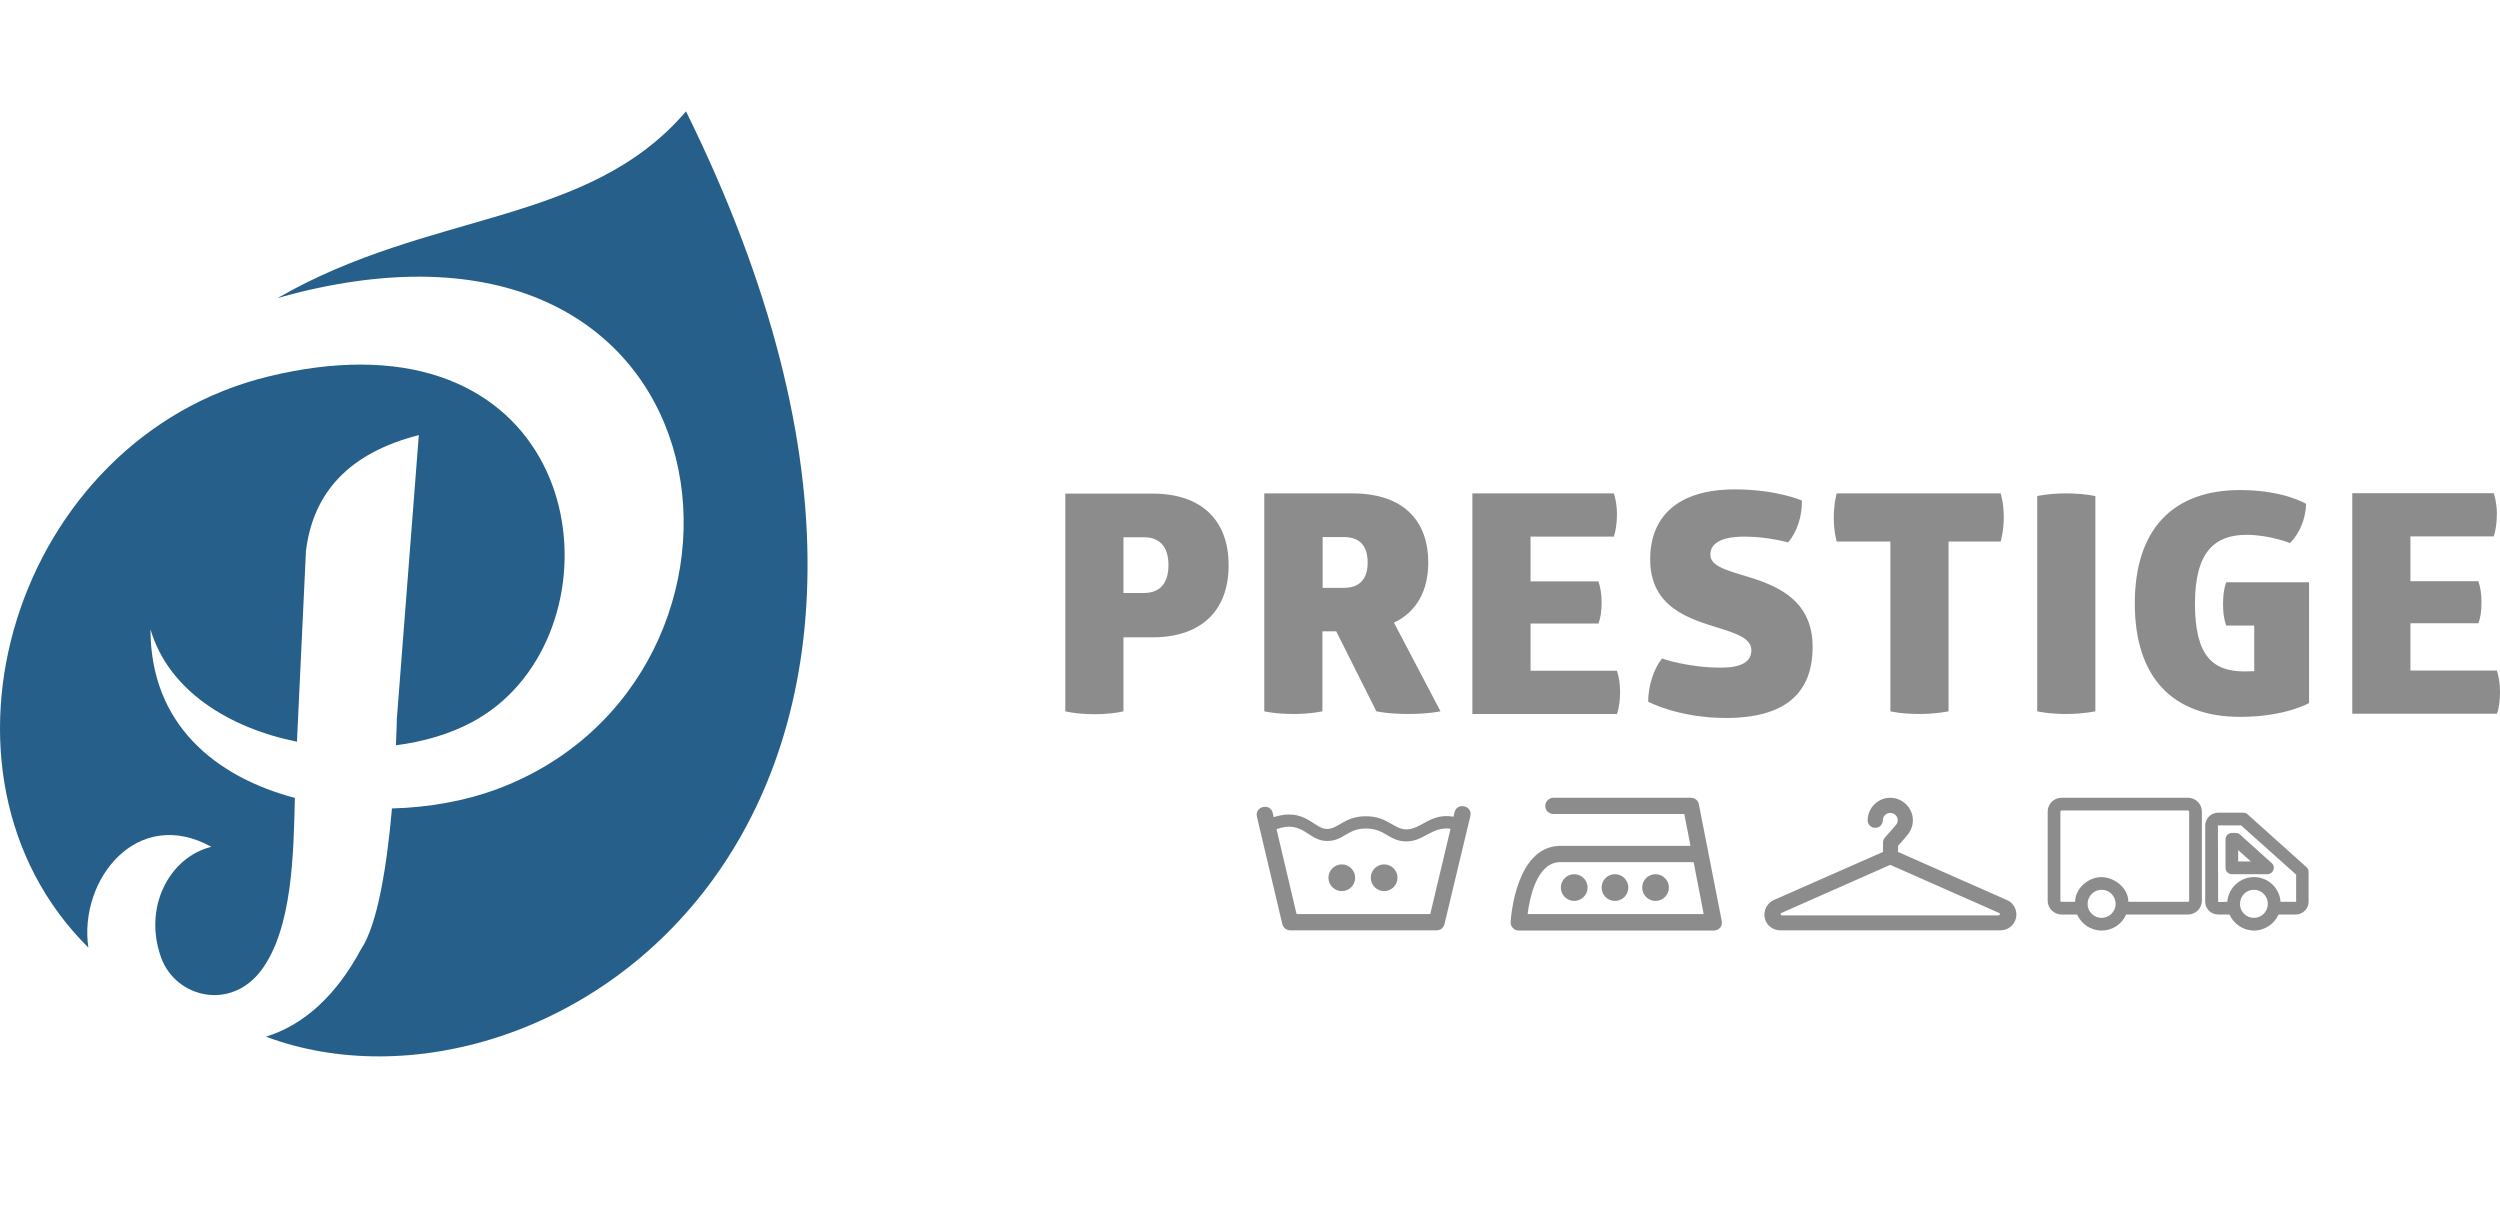
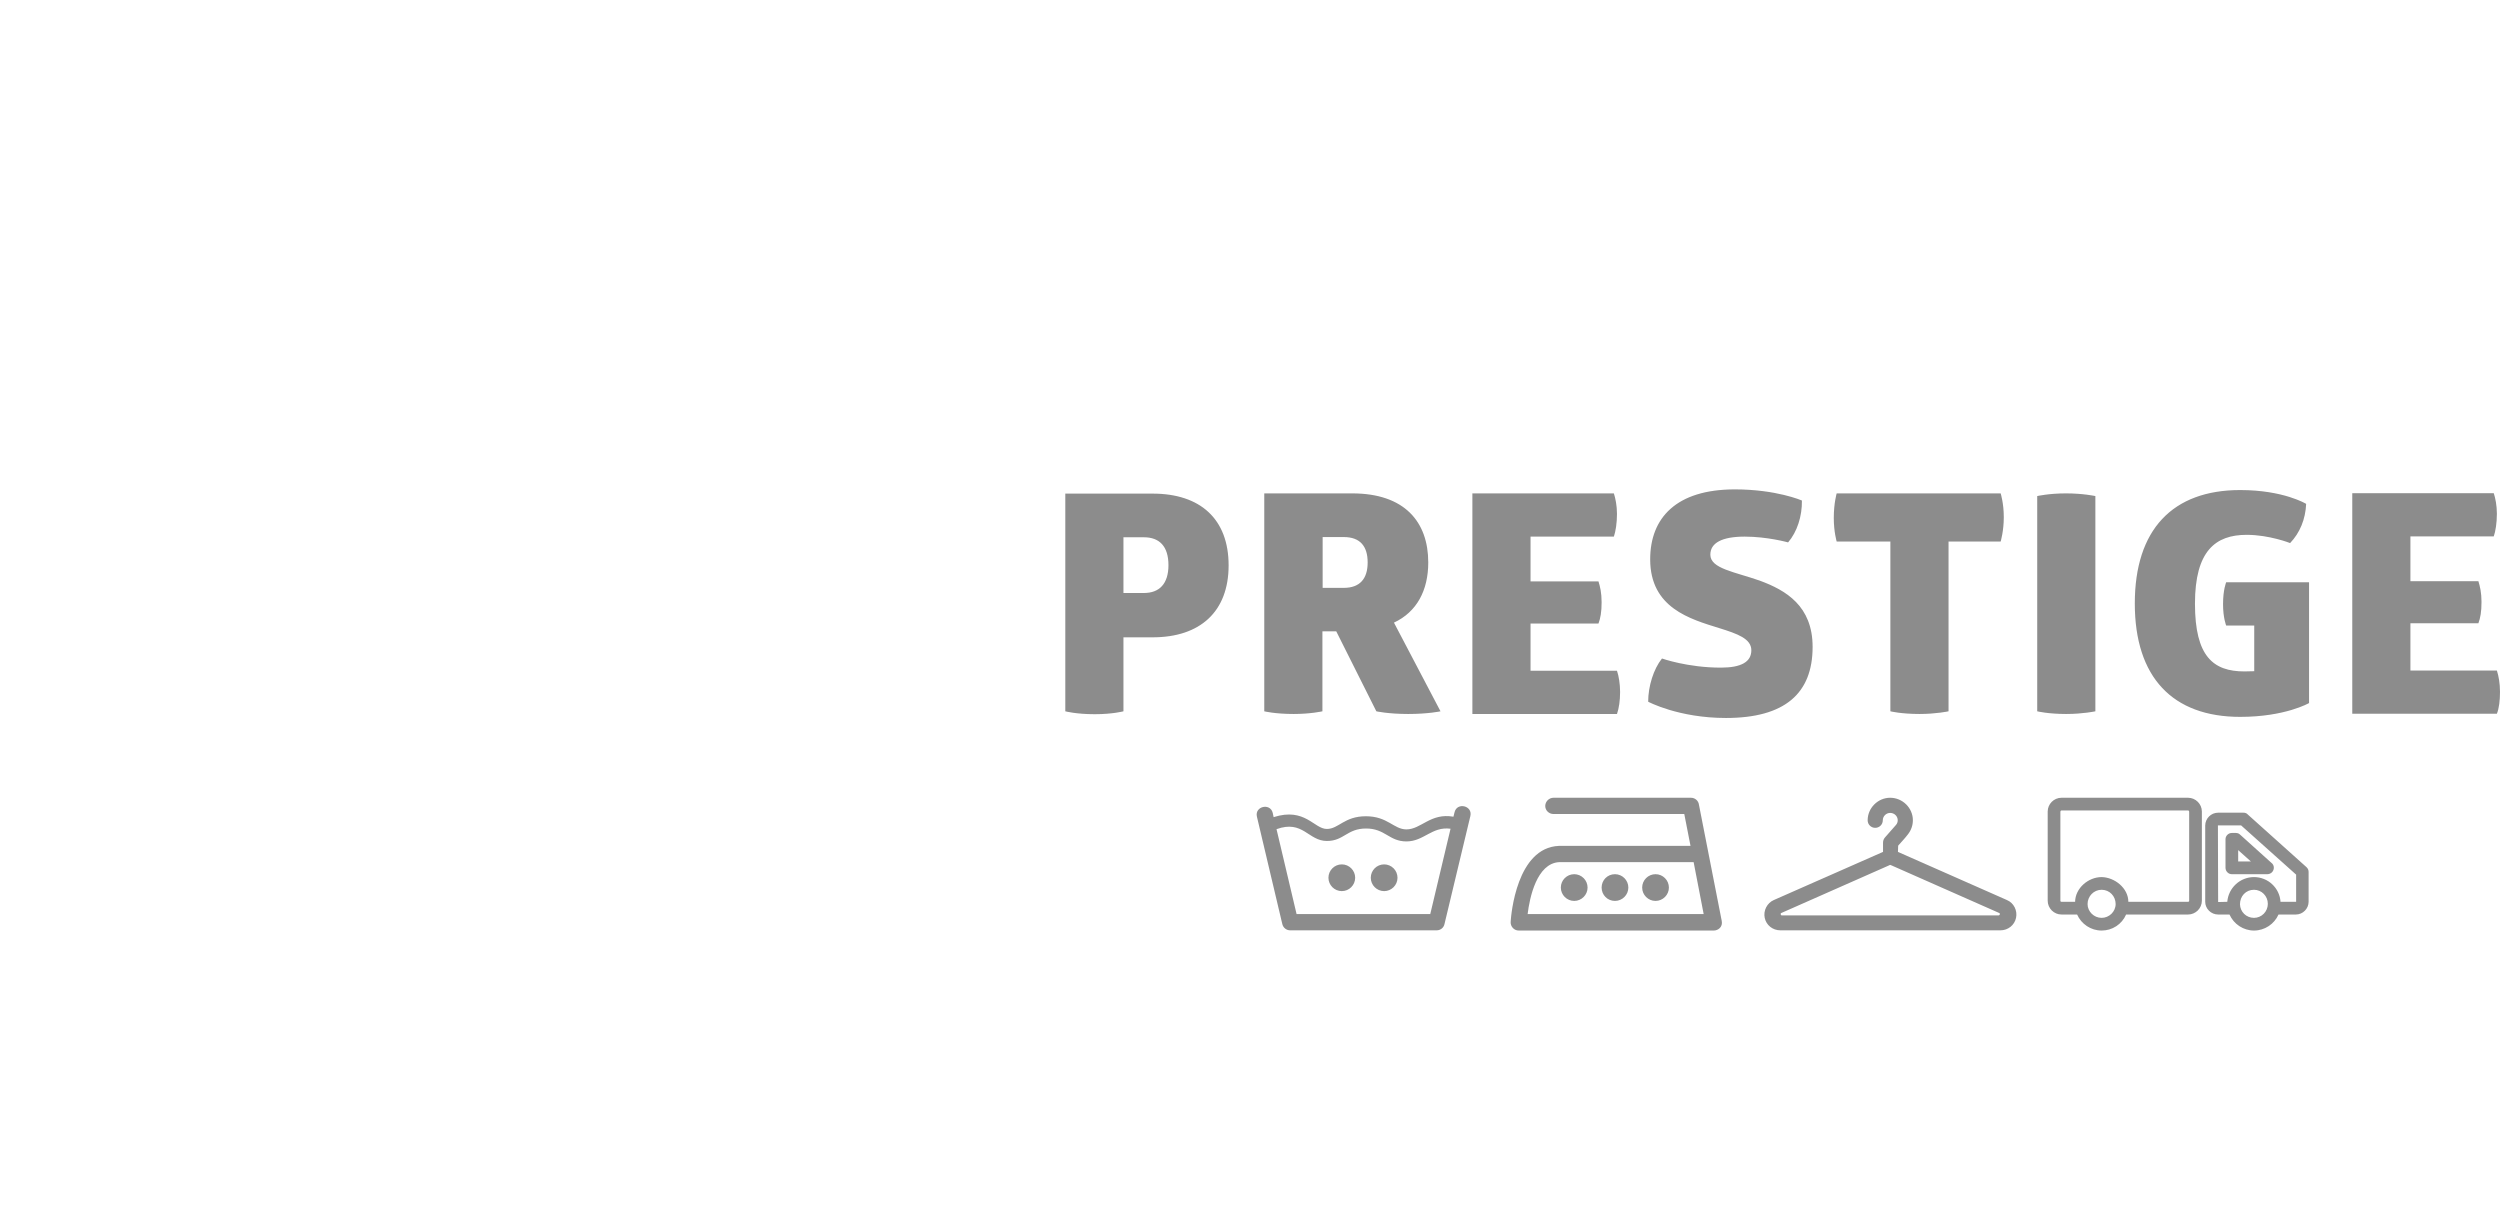
<svg xmlns="http://www.w3.org/2000/svg" width="304" height="149" viewBox="0 0 304 149" fill="none">
  <g opacity="0.9">
-     <path d="M43.827 44.335C73.007 44.335 75.017 78.373 57.435 87.792C54.764 89.232 51.544 90.192 48.142 90.626C48.234 88.637 48.256 87.403 48.256 87.403L50.928 52.908C42.434 55.079 38.073 59.903 37.205 66.989L36.109 90.192C27.866 88.523 20.491 83.997 18.299 76.522C18.299 88.089 26.2 94.467 35.858 97.027C35.698 103.931 35.538 112.823 31.839 117.898C28.095 122.996 21.405 121.304 19.624 116.526C17.34 110.309 20.628 104.228 25.697 102.971C16.678 97.987 9.554 106.971 10.742 115.223C-10.721 93.941 1.7 53.228 32.753 45.752C36.817 44.77 40.493 44.335 43.827 44.335V44.335ZM83.419 13.543C125.889 99.633 66.774 138.952 32.342 126.059C37 124.619 40.904 121.007 43.872 115.475C45.996 112.343 47.092 104.799 47.663 98.307C52.206 98.193 56.613 97.37 60.335 95.998C96.525 82.625 90.498 22.001 36.041 35.626C35.264 35.831 34.488 36.037 33.757 36.243C52.343 25.521 71.455 27.51 83.419 13.543V13.543Z" fill="#0D4E7D" />
    <path fill-rule="evenodd" clip-rule="evenodd" d="M136.611 86.495C136.611 86.495 135.311 86.847 133.116 86.847C130.84 86.847 129.54 86.495 129.54 86.495V60.023H140.161C145.959 60.023 149.4 63.112 149.4 68.748C149.4 74.356 145.959 77.499 140.161 77.499H136.611V86.495ZM139.104 72.108C140.973 72.108 142.084 70.997 142.084 68.721C142.084 66.418 140.973 65.334 139.104 65.334H136.611V72.108H139.104ZM164.437 59.996C170.777 59.996 173.676 63.437 173.676 68.395C173.676 71.782 172.294 74.41 169.504 75.711L175.166 86.495C175.166 86.495 173.703 86.82 171.238 86.82C168.799 86.82 167.363 86.495 167.363 86.495L162.486 76.768H160.806V86.495C160.806 86.495 159.398 86.82 157.311 86.82C155.035 86.82 153.735 86.495 153.735 86.495V59.996H164.437ZM160.834 71.484H163.407C165.385 71.484 166.307 70.346 166.307 68.395C166.307 66.418 165.385 65.307 163.407 65.307H160.834V71.484ZM196.246 59.996C196.435 60.565 196.625 61.486 196.625 62.489C196.625 63.6 196.463 64.629 196.246 65.253H186.113V70.699H194.376C194.566 71.322 194.756 72.08 194.756 73.218C194.756 74.41 194.62 75.169 194.376 75.819H186.113V81.563H196.625C196.842 82.187 197.004 83.162 197.004 84.137C197.004 85.167 196.869 86.142 196.625 86.82H179.041V59.996H196.246ZM210.958 59.509C216.025 59.509 219.113 60.863 219.113 60.863C219.141 62.76 218.544 64.656 217.434 65.957C217.434 65.957 214.941 65.253 212.15 65.253C209.359 65.253 207.978 66.038 207.978 67.447C207.978 69.154 210.958 69.534 214.02 70.617C217.163 71.782 220.414 73.679 220.414 78.664C220.414 84.327 217.027 87.307 209.874 87.307C204.103 87.307 200.418 85.329 200.418 85.329C200.418 83.46 201.069 81.347 202.098 80.073C202.098 80.073 205.214 81.184 209.251 81.184C211.744 81.184 212.963 80.48 212.963 79.071C212.963 77.662 211.256 77.066 209.089 76.388C205.512 75.278 200.662 73.923 200.662 68.016C200.662 62.977 203.832 59.509 210.958 59.509V59.509ZM243.282 59.996C243.282 59.996 243.661 61.188 243.661 62.895C243.661 64.575 243.282 65.849 243.282 65.849H236.942V86.495C236.942 86.495 235.451 86.82 233.419 86.82C231.17 86.82 229.87 86.495 229.87 86.495V65.849H223.34C223.34 65.849 222.988 64.684 222.988 62.977C222.988 61.188 223.34 59.996 223.34 59.996H243.282ZM247.725 60.321C247.725 60.321 249.134 59.996 251.22 59.996C253.334 59.996 254.797 60.321 254.797 60.321V86.495C254.797 86.495 253.307 86.82 251.247 86.82C249.026 86.82 247.725 86.495 247.725 86.495V60.321ZM272.408 59.59C277.691 59.59 280.428 61.27 280.428 61.27C280.347 63.139 279.669 64.792 278.477 66.038C278.477 66.038 275.957 65.036 273.194 65.036C269.401 65.036 266.908 66.987 266.908 73.408C266.908 79.829 269.13 81.645 272.923 81.645C273.383 81.645 274.115 81.618 274.115 81.618V76.063H270.701C270.701 76.063 270.322 75.142 270.322 73.462C270.322 71.701 270.701 70.807 270.701 70.807H280.78V85.492C280.78 85.492 277.881 87.172 272.408 87.172C264.171 87.172 259.592 82.349 259.592 73.381C259.592 64.413 264.171 59.59 272.408 59.59V59.59ZM303.241 59.969C303.431 60.538 303.621 61.459 303.621 62.462C303.621 63.6 303.458 64.602 303.241 65.225H293.108V70.671H301.372C301.562 71.295 301.751 72.053 301.751 73.191C301.751 74.383 301.616 75.142 301.372 75.792H293.108V81.536H303.621C303.837 82.187 304 83.135 304 84.11C304 85.167 303.892 86.115 303.621 86.793H286.036V59.969H303.241ZM188.903 98.985C188.361 98.985 187.901 98.552 187.901 98.01C187.901 97.468 188.361 97.007 188.903 97.007H205.62C206.135 97.007 206.542 97.386 206.596 97.874L209.359 111.963C209.522 112.722 208.926 113.155 208.384 113.155H184.677C184.08 113.155 183.62 112.614 183.701 112.017C183.755 111.205 184.433 103.076 189.554 102.86H205.566L204.808 98.985H188.903ZM269.726 98.823H272.814C273.031 98.823 273.221 98.904 273.356 99.066L280.455 105.434C280.645 105.596 280.726 105.813 280.726 106.03V109.66C280.726 110.5 280.022 111.205 279.182 111.205H277.068C276.553 112.37 275.388 113.155 274.088 113.155C272.787 113.155 271.622 112.37 271.107 111.205H269.726C268.859 111.205 268.154 110.5 268.154 109.66V100.394C268.154 99.527 268.859 98.823 269.726 98.823ZM269.699 100.394L269.726 109.687L270.837 109.66C270.972 107.98 272.381 106.653 274.088 106.653C275.795 106.653 277.204 107.98 277.312 109.66H279.182C279.182 109.66 279.191 109.66 279.209 109.66V106.355L272.516 100.367H269.726C269.699 100.367 269.699 100.367 269.699 100.394V100.394ZM270.62 105.515V102.047C270.62 101.64 270.972 101.288 271.378 101.288H271.866C272.056 101.288 272.245 101.342 272.381 101.478L276.201 104.919C276.391 105.054 276.499 105.271 276.499 105.515C276.499 105.948 276.147 106.301 275.714 106.301H271.378C270.972 106.301 270.62 105.948 270.62 105.515V105.515ZM272.164 103.374V104.756H273.709L272.164 103.374ZM250.678 97.007H266.068C266.989 97.007 267.748 97.766 267.748 98.687V109.525C267.748 110.446 266.989 111.205 266.068 111.205H258.536C258.021 112.397 256.856 113.155 255.555 113.155C254.255 113.155 253.09 112.37 252.575 111.205H250.678C249.757 111.205 248.999 110.446 248.999 109.525V98.687C248.999 97.766 249.757 97.007 250.678 97.007V97.007ZM274.088 108.197C273.085 108.197 272.381 108.983 272.381 109.958C272.408 110.879 273.14 111.611 274.088 111.611C275.009 111.611 275.768 110.852 275.768 109.904C275.768 108.956 275.009 108.197 274.088 108.197V108.197ZM257.262 109.931C257.262 108.983 256.531 108.197 255.555 108.197C254.607 108.197 253.848 108.983 253.848 109.931C253.848 110.852 254.634 111.611 255.555 111.611C256.477 111.611 257.262 110.852 257.262 109.931ZM266.068 98.552H250.678C250.597 98.552 250.543 98.633 250.543 98.687V109.525C250.543 109.606 250.597 109.66 250.678 109.66H252.331C252.358 107.98 253.957 106.653 255.555 106.653C257.154 106.68 258.807 108.007 258.807 109.66H266.068C266.149 109.66 266.203 109.606 266.203 109.525V98.687C266.203 98.633 266.149 98.552 266.068 98.552ZM230.791 103.591L244.04 109.443C244.88 109.796 245.341 110.717 245.151 111.611C244.961 112.505 244.176 113.128 243.255 113.128H216.485C215.564 113.128 214.778 112.505 214.589 111.611C214.399 110.717 214.887 109.796 215.7 109.443L228.976 103.591V102.48C228.976 102.245 229.048 102.038 229.193 101.857L230.574 100.286C230.683 100.15 230.764 99.96 230.764 99.744C230.764 99.256 230.358 98.85 229.843 98.85C229.355 98.85 228.949 99.256 228.949 99.744C228.949 100.258 228.542 100.665 228.027 100.665C227.513 100.665 227.106 100.258 227.106 99.744C227.106 98.254 228.353 97.007 229.843 97.007C231.36 97.007 232.606 98.254 232.606 99.744C232.606 100.367 232.39 100.963 232.01 101.451C231.685 101.884 231.198 102.399 230.818 102.832L230.791 103.591ZM229.68 105.244L216.621 111.015C216.539 111.042 216.512 111.123 216.539 111.178C216.539 111.259 216.594 111.313 216.675 111.313H243.038C243.092 111.313 243.173 111.259 243.173 111.178C243.2 111.123 243.173 111.042 243.092 111.015L230.032 105.244C229.816 105.163 229.897 105.135 229.68 105.244ZM152.841 99.31C152.543 98.037 154.466 97.603 154.764 98.85L154.873 99.364C158.693 98.145 159.777 100.8 161.348 100.8C162.784 100.8 163.462 99.256 166.09 99.256C168.745 99.256 169.477 100.855 171.021 100.855C172.809 100.855 173.947 98.823 176.738 99.31L176.873 98.768C177.171 97.522 179.095 97.956 178.797 99.229L175.654 112.343C175.573 112.803 175.166 113.128 174.706 113.128H156.878C156.444 113.128 156.038 112.83 155.929 112.37L152.841 99.31ZM155.225 100.827L157.663 111.15H173.92L176.386 100.773C174.11 100.475 173.161 102.318 171.021 102.318C168.908 102.318 168.447 100.746 166.117 100.746C163.787 100.746 163.435 102.263 161.348 102.263C159.072 102.263 158.449 99.662 155.225 100.827V100.827ZM168.312 105.108C169.206 105.108 169.937 105.84 169.937 106.734C169.937 107.628 169.206 108.36 168.312 108.36C167.417 108.36 166.686 107.628 166.686 106.734C166.686 105.84 167.417 105.108 168.312 105.108ZM163.164 105.108C164.058 105.108 164.789 105.84 164.789 106.734C164.789 107.628 164.058 108.36 163.164 108.36C162.27 108.36 161.538 107.628 161.538 106.734C161.538 105.84 162.27 105.108 163.164 105.108ZM207.165 111.15L205.946 104.837H189.581C186.871 105 186.004 109.145 185.76 111.15H207.165ZM201.312 106.301C202.207 106.301 202.938 107.032 202.938 107.926C202.938 108.82 202.207 109.552 201.312 109.552C200.418 109.552 199.687 108.82 199.687 107.926C199.687 107.032 200.418 106.301 201.312 106.301ZM196.381 106.301C197.275 106.301 198.007 107.032 198.007 107.926C198.007 108.82 197.275 109.552 196.381 109.552C195.46 109.552 194.756 108.82 194.756 107.926C194.756 107.032 195.46 106.301 196.381 106.301ZM191.423 106.301C192.317 106.301 193.049 107.032 193.049 107.926C193.049 108.82 192.317 109.552 191.423 109.552C190.529 109.552 189.797 108.82 189.797 107.926C189.797 107.032 190.529 106.301 191.423 106.301Z" fill="#808080" />
  </g>
</svg>